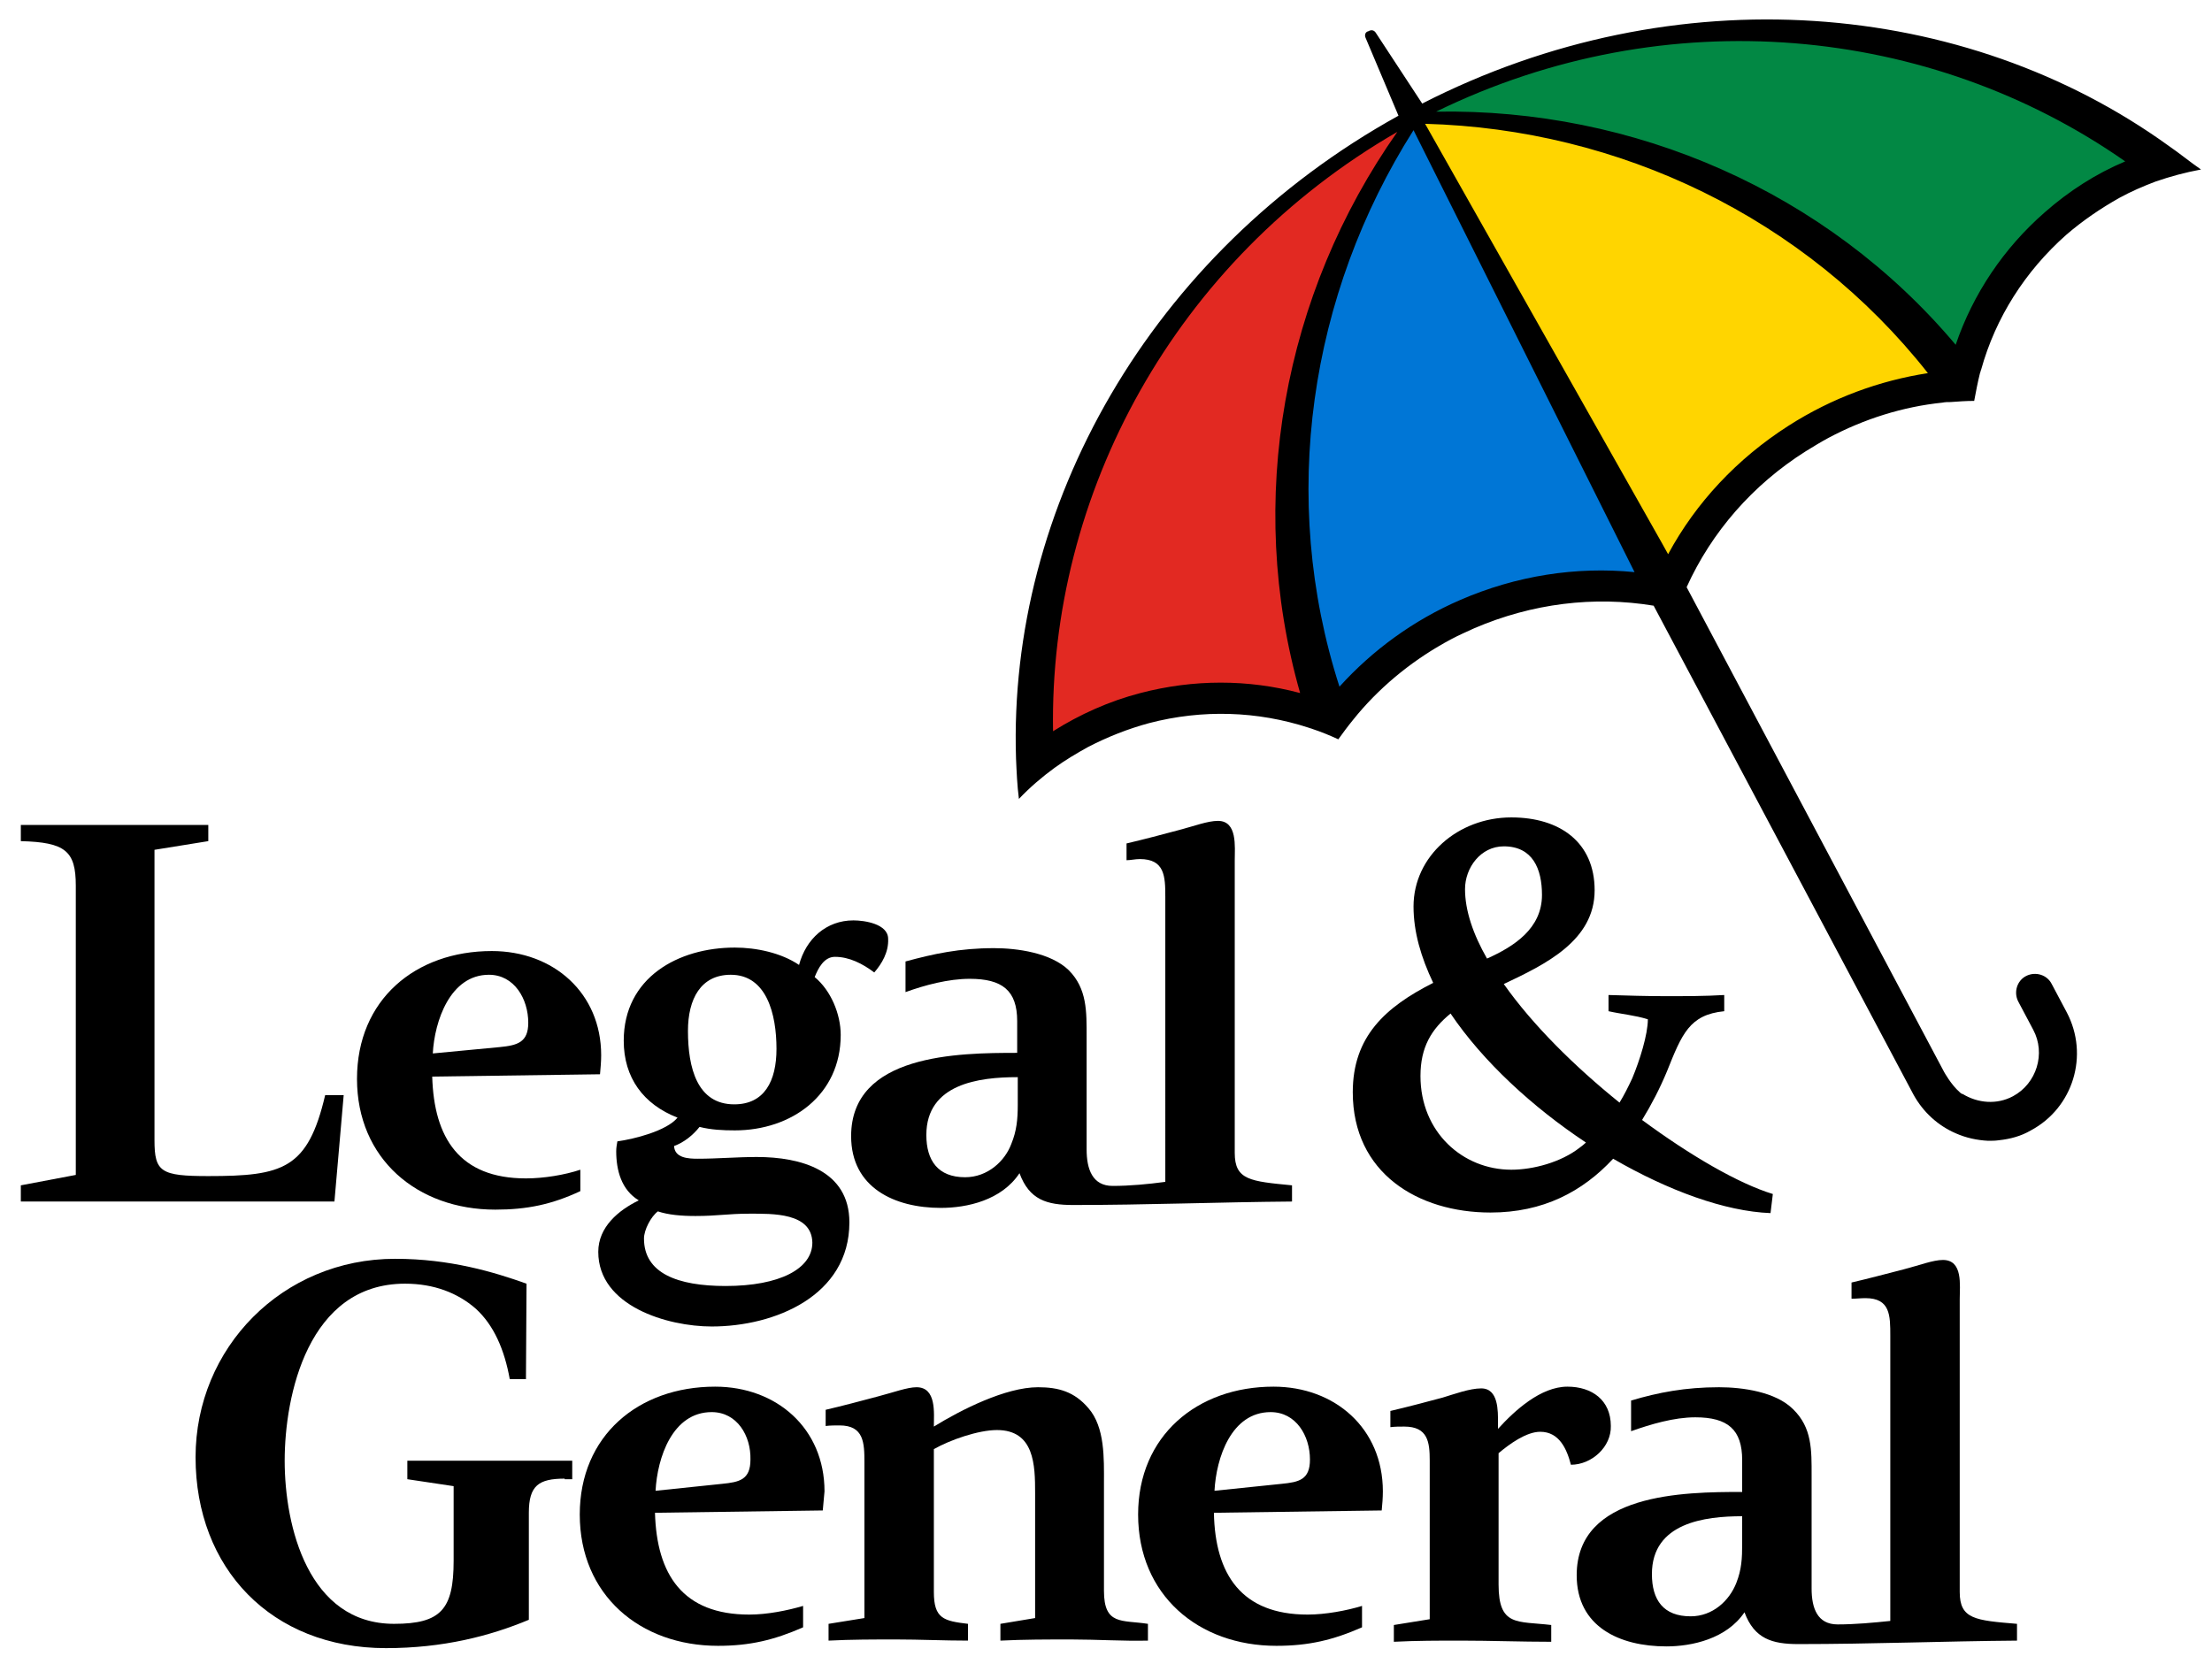
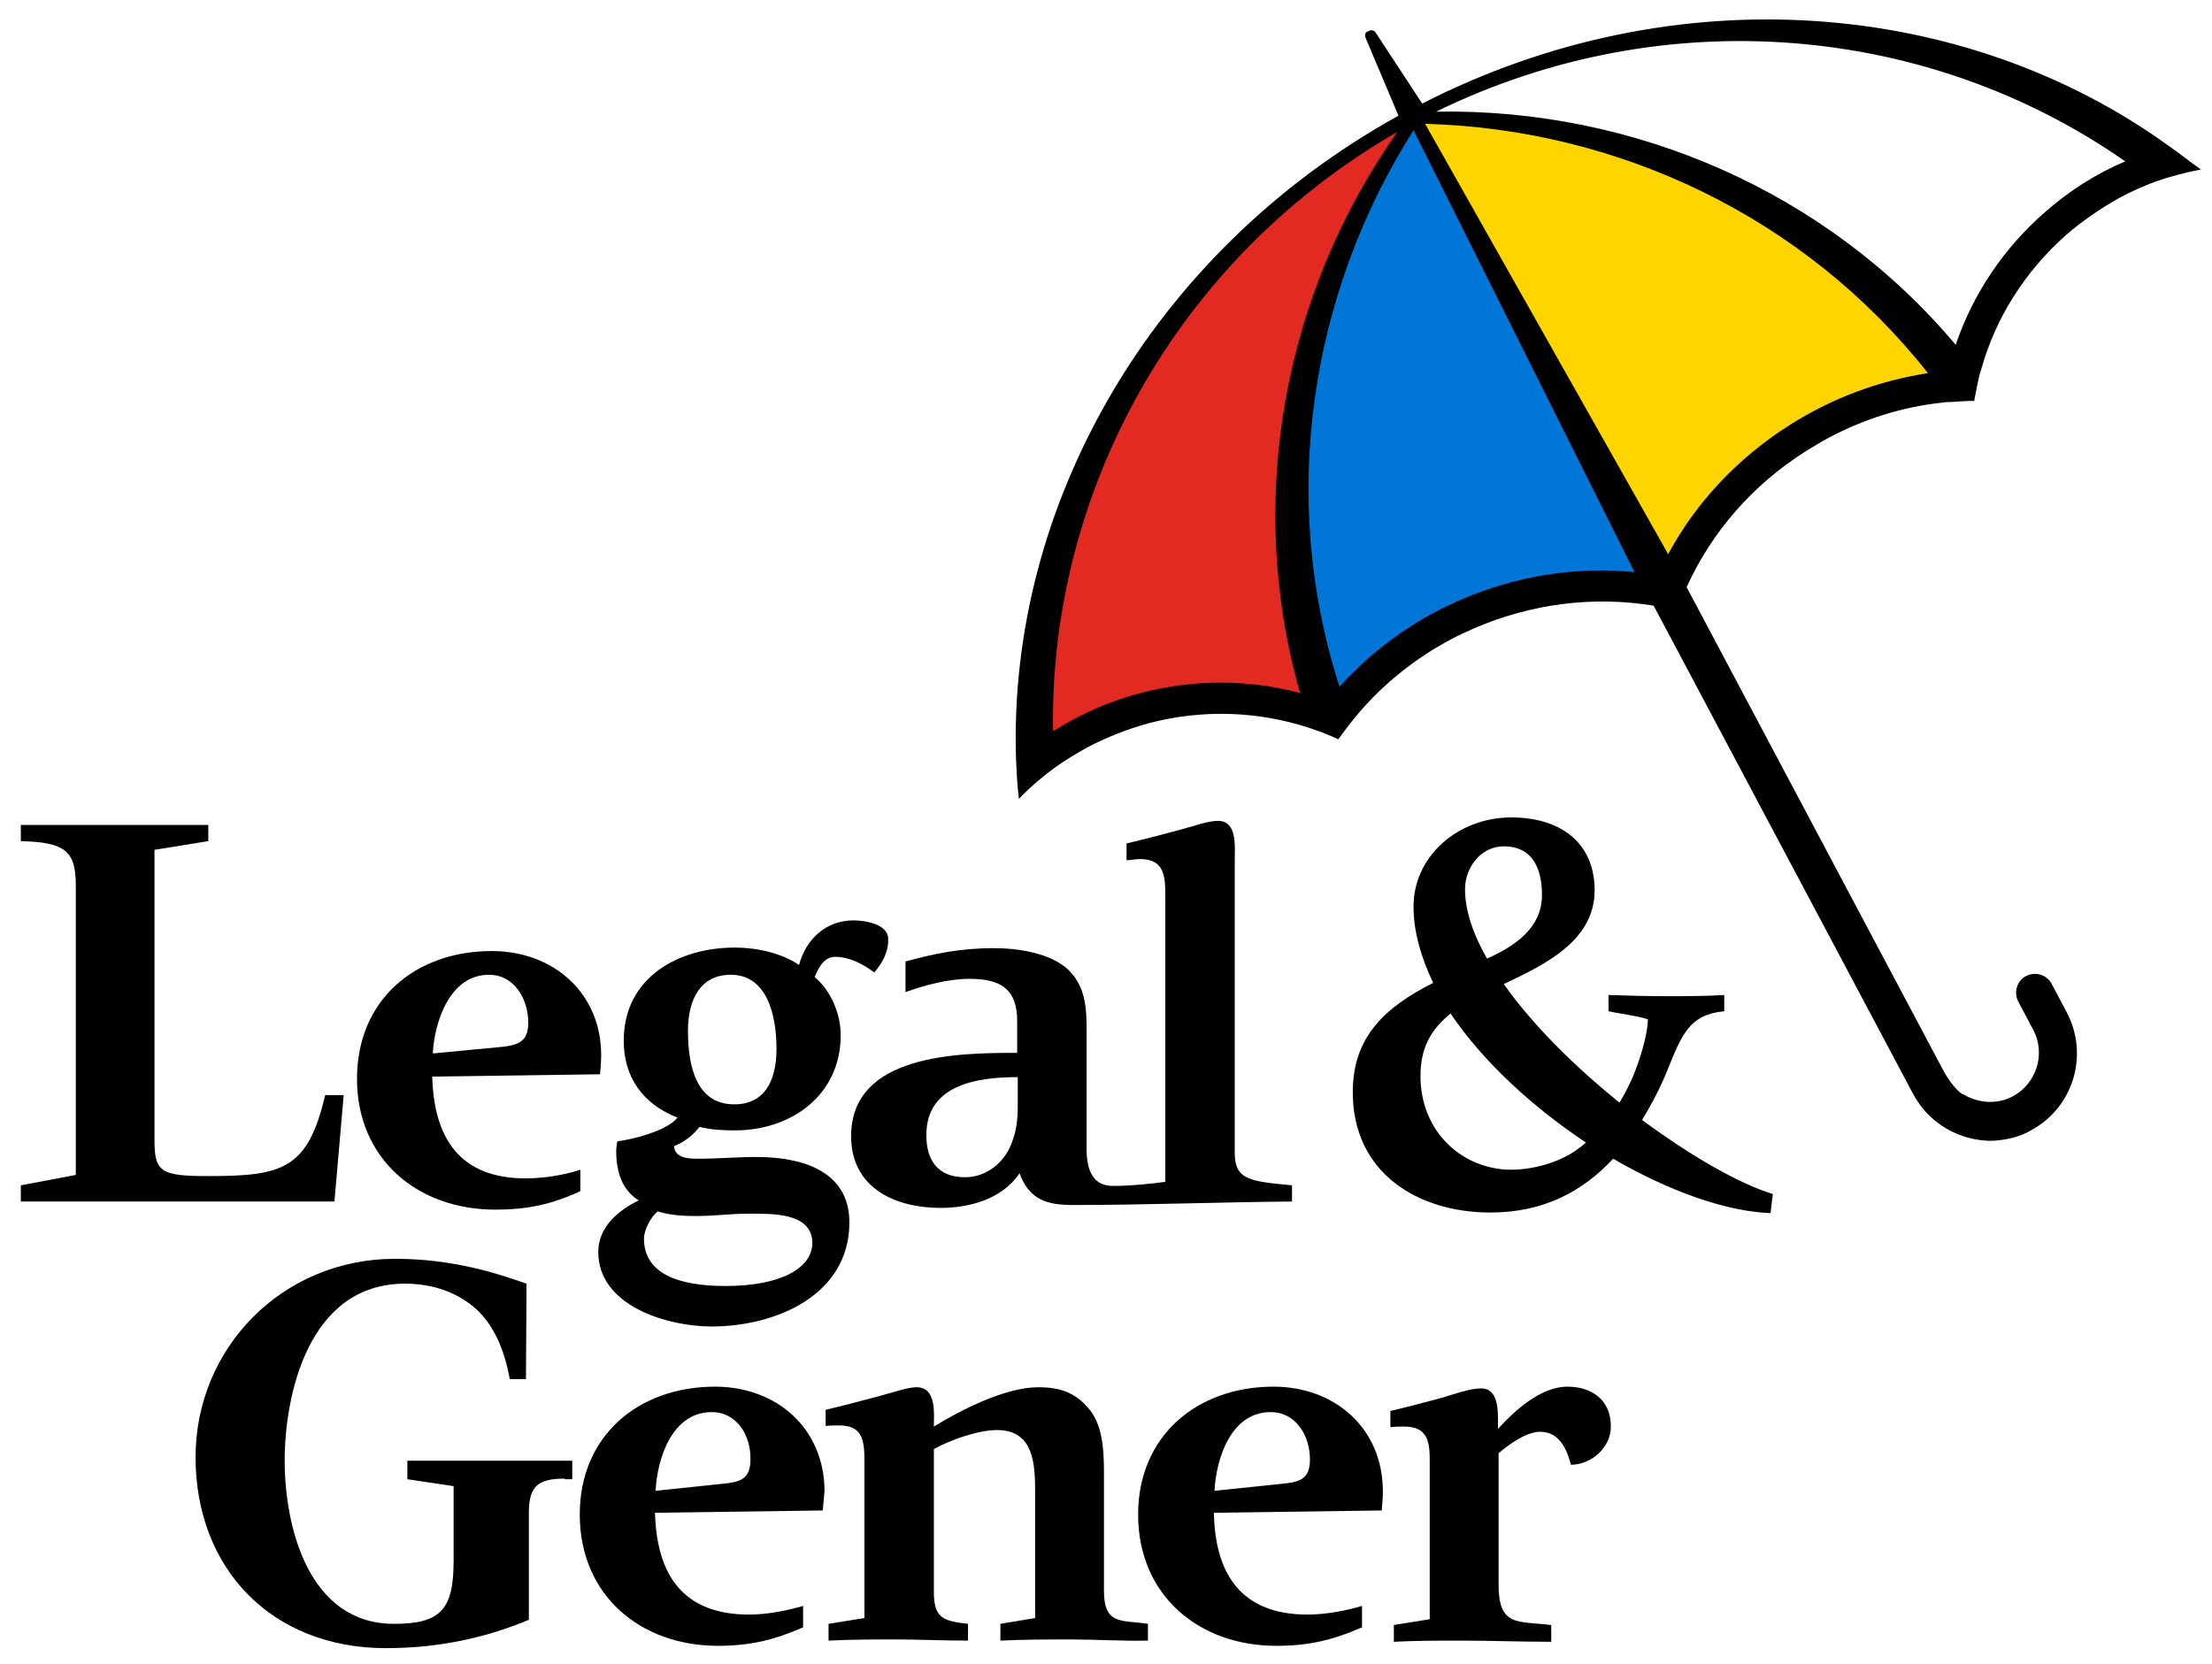
<svg xmlns="http://www.w3.org/2000/svg" version="1.1" id="Logo" x="0px" y="0px" viewBox="0 0 382.3 287.6" style="enable-background:new 0 0 382.3 287.6;" xml:space="preserve">
  <style type="text/css">
	.st0{fill:#028844;}
	.st1{fill:#E22922;}
	.st2{fill:#0076D6;}
	.st3{fill:#FFD500;}
</style>
  <g>
-     <path class="st0" d="M337.8,59.7c-22-26.2-54.7-40.8-89.5-40.2l-1.5,0l1.3-0.6c38.9-19,84.7-15.7,119.4,8.6l0.5,0.3l-0.5,0.2   c-1.2,0.5-2.5,1.1-3.7,1.8c-3.6,1.9-7.1,4.3-10.2,7c-7,6.1-12.3,14-15.3,22.7l-0.2,0.5L337.8,59.7z" />
    <path class="st1" d="M224.6,120.1c-8.9-2.4-18.4-2.4-27.4,0c-4,1.1-7.9,2.6-11.5,4.5c-1.2,0.6-2.4,1.3-3.5,2l-0.5,0.3l0-0.6   c-0.8-42.4,22.1-82.2,59.6-103.9l1.3-0.7l-0.8,1.2c-20,28.6-26.1,63.8-16.7,96.7l0.2,0.6L224.6,120.1z" />
    <path class="st2" d="M282.5,99.2c-10.1-1-20.4,0.7-29.9,4.8c-1.5,0.6-3,1.4-4.4,2.1c-6.2,3.3-11.8,7.6-16.4,12.8l-0.4,0.4l-0.2-0.5   c-10.3-32.2-5.6-67.4,12.9-96.4l0.3-0.5l38.7,77.4L282.5,99.2z" />
    <path class="st3" d="M245.8,21.1l0.6,0c34.4,0.9,66.2,16.7,87.1,43.3l0.4,0.4l-0.6,0.1c-6.9,1-13.5,3.1-19.8,6.5   c-1.4,0.8-2.8,1.6-4.2,2.4c-8.7,5.6-15.9,13.2-20.7,22.1l-0.3,0.5L245.8,21.1z" />
    <path d="M374.8,25.2c-35.2-25.4-85.2-29.7-129-7.3l0,0l-8-12.2c-0.3-0.5-0.8-0.6-1.3-0.3C236,5.5,235.8,6,236,6.5l5.7,13.5   c-43,23.8-67.5,67.7-66.1,111.1c0.1,2.3,0.2,4.7,0.5,7c1.9-2,4-3.8,6.2-5.4c1.8-1.3,3.8-2.5,5.8-3.6c3.3-1.7,6.8-3.1,10.5-4.1   c9.2-2.4,18.7-2.1,27.6,0.8c0.2,0.1,0.4,0.1,0.6,0.2c1.5,0.5,3,1.1,4.5,1.8c0.8-1.1,1.6-2.2,2.5-3.3c0.3-0.4,0.6-0.7,0.9-1.1   c4.4-5.2,9.9-9.6,16.1-12.9c1.3-0.7,2.7-1.3,4-1.9c10-4.3,20.7-5.6,31-3.9l44.9,84.5c1.7,3.1,4.3,5.4,7.3,6.7   c1.8,0.8,3.7,1.2,5.6,1.3c0.6,0,1.3,0,1.9-0.1c1.9-0.2,3.8-0.7,5.5-1.7c7.3-3.9,10.1-13,6.2-20.4l-2.6-4.9   c-0.8-1.6-2.8-2.2-4.4-1.4c-1.6,0.8-2.2,2.8-1.4,4.4l2.6,4.9c2.2,4.1,0.6,9.3-3.5,11.5c-2.8,1.5-6.1,1.2-8.7-0.4c0,0,0,0-0.1,0   c-0.2-0.1-0.3-0.2-0.4-0.3c-1.5-1.3-2.7-3.5-2.7-3.5l-44.5-83.8c4.3-9.5,11.4-17.7,20.6-23.5c1.3-0.8,2.6-1.6,3.9-2.3   c6.2-3.3,12.9-5.4,19.7-6.1c0.5-0.1,0.9-0.1,1.4-0.1c1.4-0.1,2.7-0.2,4.1-0.2c0.3-1.6,0.6-3.2,1-4.8c0.1-0.2,0.1-0.4,0.2-0.6   c2.5-9,7.6-17,14.7-23.3c2.9-2.5,6-4.6,9.2-6.4c2-1.1,4.1-2,6.2-2.8c2.6-0.9,5.2-1.6,7.9-2.1C378.5,28,376.7,26.5,374.8,25.2z    M224.7,119.8c-9-2.4-18.4-2.4-27.6,0c-5.4,1.4-10.5,3.7-15.1,6.6c-0.7-41,21-81.4,59.5-103.6C221.8,50.8,215.2,86.5,224.7,119.8z    M282.5,98.9L282.5,98.9L282.5,98.9C282.5,98.9,282.6,98.9,282.5,98.9L282.5,98.9z M281.6,97.1l0.9,1.8c-10.1-1-20.4,0.6-30.1,4.8   c-8.1,3.5-15.2,8.7-20.9,15c-10.5-32.6-5.2-67.8,12.8-96.2L281.6,97.1z M289.8,105.6C289.8,105.6,289.8,105.6,289.8,105.6   C289.8,105.6,289.8,105.6,289.8,105.6L289.8,105.6z M309.1,73.6c-8.9,5.7-16,13.3-20.8,22.2l-1-1.8l-41-72.6   c33.5,0.9,65.7,16.2,86.9,43.1C324.8,65.8,316.6,68.8,309.1,73.6z M353.4,36.7c-7.1,6.2-12.4,14.1-15.4,22.9   c-22.3-26.5-55.6-40.9-89.8-40.3c39.9-19.5,85.5-14.9,119.1,8.6C362.3,30,357.6,33,353.4,36.7z" />
    <polygon points="282.5,98.9 282.5,98.9 282.5,98.9  " />
    <path d="M282.5,98.9L282.5,98.9C282.6,98.9,282.5,98.9,282.5,98.9L282.5,98.9z" />
    <polygon points="289.8,105.6 289.8,105.6 289.8,105.6  " />
  </g>
  <path d="M306.4,206.4c-5.9-1.8-14.2-6.6-22.6-12.8c1.6-2.6,3.1-5.5,4.3-8.4c2.6-6.5,3.9-9.8,9.9-10.4V172c-3.3,0.2-6.7,0.2-10.1,0.2  c-3.3,0-6.6-0.1-9.9-0.2v2.8c2.2,0.5,4.6,0.7,6.8,1.4c0,2.6-1.4,7.1-2.7,10.2c-0.7,1.5-1.4,2.9-2.2,4.2c-7.7-6.2-15-13.4-20-20.5  c7.2-3.4,15.7-7.5,15.7-16.2c0-8.3-6-12.6-14.4-12.6c-9.2,0-16.9,6.7-16.9,15.4c0,4.4,1.3,8.8,3.4,13.2c-8.3,4.2-13.9,9.3-13.9,18.9  c0,14,11.3,20.8,23.8,20.8c9.1,0,15.9-3.6,21.2-9.3c9.5,5.5,19.3,9.1,27.2,9.4L306.4,206.4z M259.9,146.3c5,0,6.6,3.9,6.6,8.4  c0,5.8-4.8,8.9-9.5,11c-2.4-4.2-3.8-8.3-3.8-12C253.2,150,255.9,146.3,259.9,146.3z M273,198.4c-3.2,2.5-8,3.8-11.8,3.8  c-8.4,0-15.7-6.5-15.7-16.2c0-5,1.9-8.1,5.2-10.8c5.6,8.3,14.2,16.2,23.4,22.3C273.8,197.8,273.4,198.1,273,198.4z" />
  <path d="M271.5,253.2c-0.7-2.7-2-5.7-5.3-5.7c-2.4,0-5.3,2.1-7.2,3.7v22.7c0,7.3,3.2,6.3,9.1,7v2.9c-5.2,0-10.5-0.2-15.6-0.2  c-3.9,0-7.7,0-11.6,0.2v-2.9l6.2-1v-27.4c0-3.2-0.3-5.9-4.4-5.9c-0.8,0-1.6,0-2.4,0.1v-2.8c3-0.7,6-1.5,9-2.3c2-0.6,4.7-1.6,6.7-1.6  c3,0,2.9,3.9,2.9,6v1c2.9-3.2,7.4-7.3,12-7.3c4.2,0,7.5,2.3,7.5,6.8C278.5,250.1,275.1,253.2,271.5,253.2z" />
  <path d="M185.1,283.4c-4.1,0-8.2,0-12.2,0.2v-2.9l6-1v-21.6c0-4.8-0.1-10.9-6.6-10.9c-3.2,0-8.1,1.7-10.9,3.3v24.7  c0,4.6,1.7,5,5.9,5.5v2.9c-4.2,0-8.3-0.2-12.4-0.2c-3.9,0-7.8,0-11.7,0.2v-2.9l6.2-1v-26.9c0-3.4-0.1-6.4-4.3-6.4  c-0.8,0-1.6,0-2.4,0.1v-2.8c3-0.7,6-1.5,9-2.3c2.7-0.7,5.1-1.6,6.7-1.6c3.5,0,3,4.5,3,6.8c4.7-2.9,12.4-6.8,18-6.8  c3.6,0,6.3,0.8,8.7,3.6c2.9,3.3,2.7,8.8,2.7,12.9v18.7c0,6,3.1,5,7.6,5.7v2.9C194,283.7,189.6,283.4,185.1,283.4z" />
  <path d="M97.6,255.6c-4.5,0-6.2,1.2-6.2,5.9c0,0,0,13.7,0,18.5c-6.7,2.8-14.8,4.9-24.7,4.9c-19.8,0-32.9-13.8-32.9-33  c0-18.9,15-34.3,34.5-34.3c9.5,0,17.1,2.3,22.7,4.3l-0.1,16.5h-2.8c-0.9-5-2.7-9.3-5.9-12.2c-3.1-2.7-7.2-4.3-12.2-4.3  c-16.8,0-20.8,19.4-20.8,30.6c0,11.4,4.1,28.2,18.9,28.2c8.1,0,10.3-2.5,10.3-10.9v-12.9l-8-1.2v-3.2h28.5v3.2H97.6z" />
-   <path d="M310.8,284.2c-4.5,0-7.6-0.9-9.3-5.5c-3.1,4.6-9.1,5.9-13.5,5.9c-8.1,0-15.5-3.4-15.5-12.3c0-14.2,18.5-14.4,28.6-14.4v-5.5  c0-5.3-2.5-7.4-8.1-7.4c-3.7,0-7.7,1.2-11.1,2.4v-5.3c4.7-1.4,9.4-2.3,15.2-2.3c4.1,0,9.8,0.8,12.8,3.8c3.3,3.2,3.2,7.1,3.2,11.4  v19.6c0,3.4,1,6.2,4.5,6.2c3,0,6.2-0.3,9.1-0.6v-49.3c0-3.5,0-6.5-4.3-6.5c-0.8,0-1.6,0.1-2.4,0.1v-2.8c3-0.7,6-1.5,9.1-2.3  c2.7-0.7,5-1.6,6.7-1.6c3.5,0,2.9,4.4,2.9,6.8v50.6c0,4.7,2.7,4.9,9.9,5.5v2.9C335.9,283.7,323.5,284.2,310.8,284.2z M301.1,262.1  c-6.4,0-15.6,1.1-15.6,10c0,4.5,2,7.3,6.7,7.3c3.8,0,6.7-2.7,7.9-5.8c0.9-2.3,1-4.2,1-6.7V262.1z" />
  <path d="M185.5,208.3c-4.6,0-7.6-0.9-9.3-5.5c-3.1,4.7-9.1,6-13.6,6c-8,0-15.5-3.5-15.5-12.4c0-14.2,18.5-14.4,28.7-14.4v-5.5  c0-5.3-2.6-7.3-8.2-7.3c-3.7,0-7.8,1.1-11.1,2.3v-5.3c4.8-1.3,9.3-2.3,15.3-2.3c4,0,9.8,0.8,12.9,3.8c3.2,3.2,3.1,7.2,3.1,11.5v19.5  c0,3.4,1,6.3,4.5,6.3c3,0,6.1-0.3,9.1-0.7V155c0-3.5-0.1-6.5-4.4-6.5c-0.8,0-1.6,0.2-2.3,0.2v-2.9c3-0.7,6-1.5,9-2.3  c2.7-0.7,5-1.6,6.8-1.6c3.4,0,2.9,4.5,2.9,6.8v50.6c0,4.7,2.7,4.9,9.9,5.6v2.8C210.6,207.8,198.1,208.3,185.5,208.3z M175.8,186.2  c-6.5,0-15.7,1.1-15.7,10c0,4.4,2,7.3,6.7,7.3c3.9,0,6.9-2.8,8-5.8c0.9-2.2,1.1-4.2,1.1-6.7V186.2z" />
  <path d="M238.8,261.1l-29,0.4c0.2,10.7,4.8,17.6,16.2,17.6c3.1,0,6.8-0.7,9.4-1.5v3.7c-5,2.2-9.2,3.2-14.8,3.2  c-13.5,0-23.9-8.8-23.9-22.7c0-13.6,10.2-22.1,23.4-22.1c10.6,0,18.9,7.2,18.9,18.1C239,258.9,238.9,260.1,238.8,261.1z   M219.6,244.1c-6.8,0-9.4,7.9-9.7,13.6l11.6-1.2c3-0.3,4.9-0.7,4.9-4.2C226.4,248.2,224,244.1,219.6,244.1z" />
  <path d="M151.1,168.1c-2-1.5-4.3-2.7-6.8-2.7c-1.9,0-2.9,2-3.5,3.5c2.8,2.3,4.5,6.4,4.5,10c0,10.4-8.5,16.5-18.3,16.5  c-2.1,0-4.1-0.1-6.1-0.6c-1.1,1.4-2.7,2.7-4.4,3.3c0.1,2.1,2.5,2.2,4.1,2.2c3.4,0,6.8-0.3,10.2-0.3c7.6,0,16,2.3,16,11.3  c0,12.7-12.9,18-23.8,18c-7.6,0-19.6-3.5-19.6-12.9c0-4.3,3.5-7.2,7-8.9c-3-1.8-3.9-5.2-3.9-8.5c0-0.6,0.1-1.1,0.2-1.7  c2.9-0.4,8.5-1.8,10.4-4.1c-5.9-2.3-9.3-6.9-9.3-13.3c0-10.9,9.4-16.1,19.2-16.1c3.7,0,8,0.9,11.1,3c1.2-4.5,4.7-7.7,9.4-7.7  c1.9,0,6,0.6,6,3.2C153.6,164.6,152.4,166.6,151.1,168.1z M126.3,168.5c-5.2,0-7.4,4.2-7.4,9.7c0,6.4,1.6,12.7,8,12.7  c5.2,0,7.3-4,7.3-9.6C134.2,175.3,132.5,168.5,126.3,168.5z M129.5,209.8c-3.7,0-5.5,0.4-9.3,0.4c-2.5,0-4.7-0.2-6.5-0.8  c-1.2,0.9-2.4,3.2-2.4,4.7c0,6,5.8,8.2,14.1,8.2c9.4,0,15-3,15-7.5C140.3,209.6,133.5,209.8,129.5,209.8z" />
  <path d="M103.7,185.7l-29,0.4c0.3,10.6,4.7,17.6,16.2,17.6c3.1,0,6.7-0.6,9.4-1.5v3.7c-4.9,2.3-9.2,3.2-14.7,3.2  c-13.5,0-23.9-8.8-23.9-22.6c0-13.7,10.1-22.1,23.3-22.1c10.7,0,18.9,7.3,18.9,18C103.9,183.5,103.8,184.6,103.7,185.7z M84.5,168.5  c-6.7,0-9.4,8-9.7,13.6l11.6-1.1c3-0.3,4.9-0.8,4.9-4.2C91.3,172.7,88.9,168.5,84.5,168.5z" />
  <path d="M142.2,261.1l-29,0.4c0.3,10.7,4.8,17.6,16.3,17.6c3.1,0,6.6-0.7,9.3-1.5v3.7c-5,2.2-9.2,3.2-14.7,3.2  c-13.5,0-23.9-8.8-23.9-22.7c0-13.6,10.1-22.1,23.4-22.1c10.6,0,18.9,7.2,18.9,18.1C142.4,258.9,142.3,260.1,142.2,261.1z   M123,244.1c-6.8,0-9.4,7.9-9.7,13.6l11.5-1.2c3-0.3,4.9-0.7,4.9-4.2C129.8,248.2,127.4,244.1,123,244.1z" />
  <path d="M59.4,189.3h-3.2c-3,12.8-7.3,14-20.2,14c-8.2,0-9.3-0.7-9.3-6.2v-50.2l9.3-1.5v-2.8H3.6v2.8c7.7,0.2,9.5,1.7,9.5,7.7v50  l-9.5,1.8v2.8h54.2L59.4,189.3z" />
</svg>